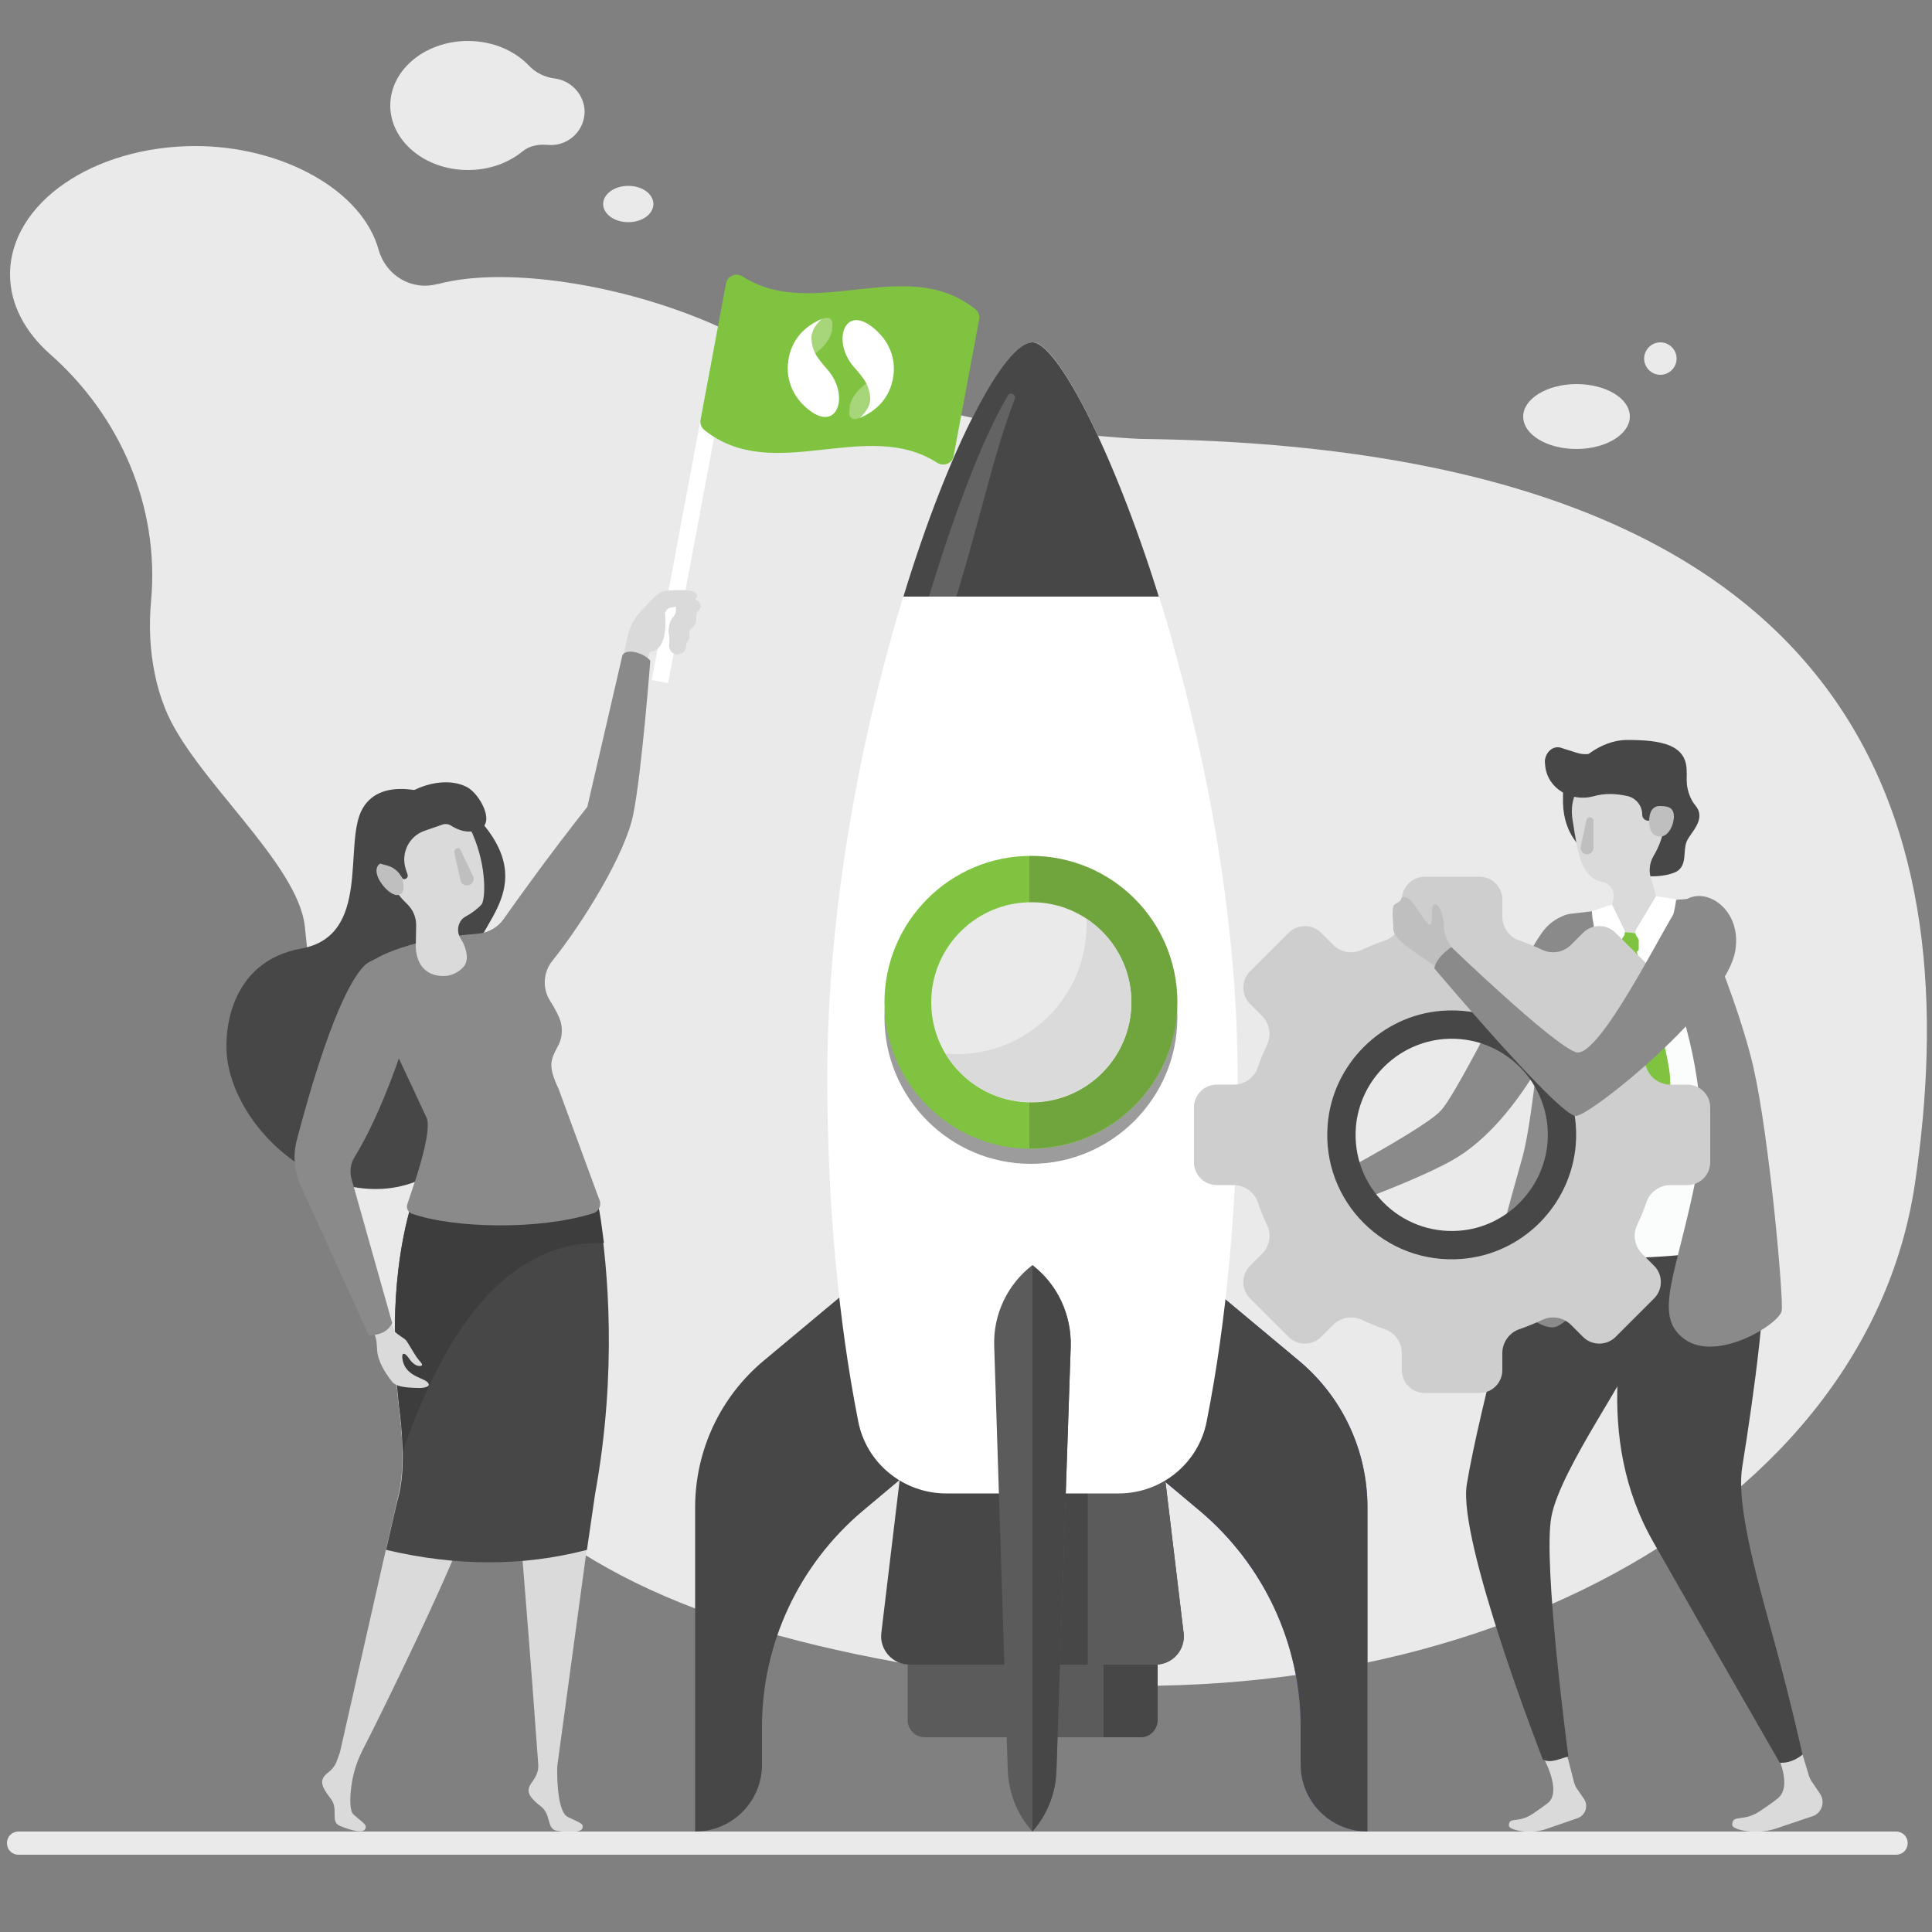
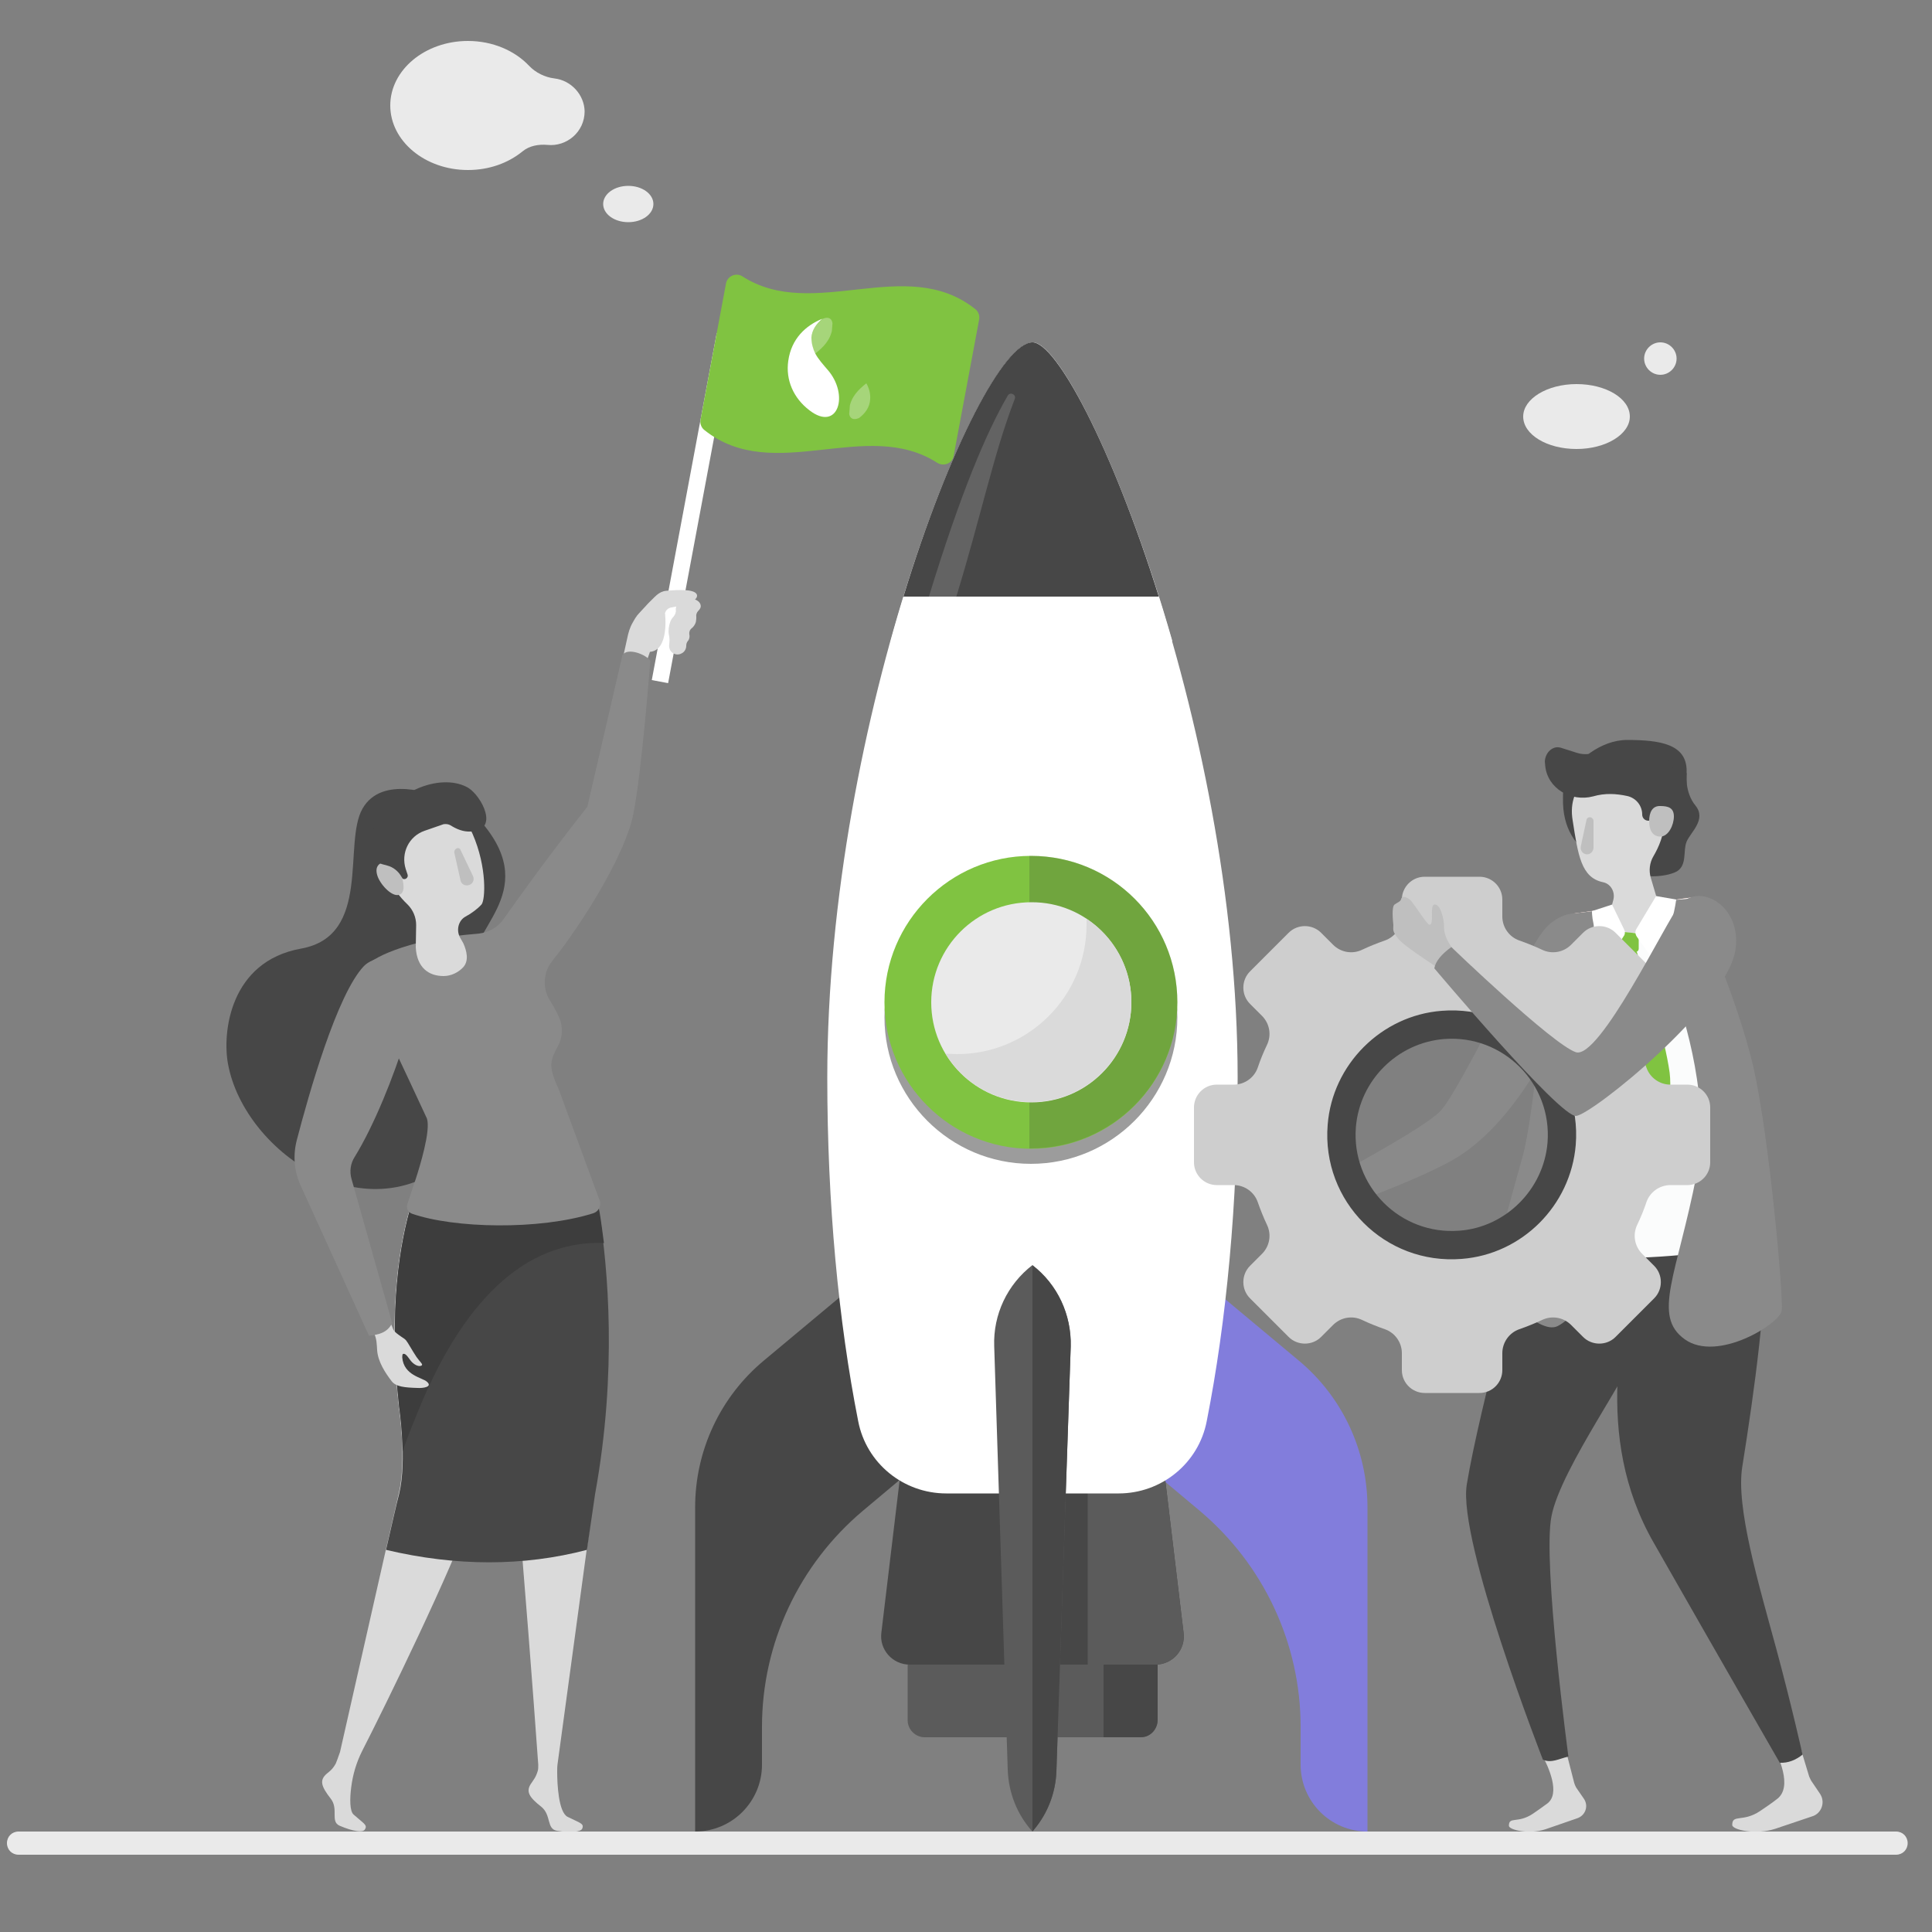
<svg xmlns="http://www.w3.org/2000/svg" xmlns:xlink="http://www.w3.org/1999/xlink" version="1.1" x="0px" y="0px" viewBox="0 0 500 500" style="enable-background:new 0 0 500 500;" xml:space="preserve">
  <rect x="0" y="0" width="500" height="500" fill="#808080" stroke="none" />
  <style type="text/css">
	.st0{display:none;}
	.st1{display:inline;fill:#B4D7DC;}
	.st2{fill:#EAEAEA;}
	.st3{fill:#FFFFFF;}
	.st4{fill:#80C341;}
	.st5{fill:#DADADA;}
	.st6{fill:#474747;}
	.st7{fill:#3D3D3D;}
	.st8{fill:#8A8A8A;}
	.st9{fill:#BFBFBF;}
	.st10{fill:#827DDC;}
	.st11{fill:#5B5B5B;}
	.st12{fill:#636363;}
	.st13{opacity:0.39;}
	.st14{opacity:0.21;fill:#373737;}
	.st15{fill:#FAB9AF;}
	.st16{fill:#FBFCFC;}
	.st17{fill:#CECECE;}
	.st18{opacity:0.3;clip-path:url(#SVGID_2_);}
	.st19{clip-path:url(#SVGID_4_);}
	.st20{clip-path:url(#SVGID_6_);fill:#FFFFFF;}
	.st21{clip-path:url(#SVGID_2_);fill:#FFFFFF;}
	.st22{clip-path:url(#SVGID_8_);}
	.st23{clip-path:url(#SVGID_10_);fill:#FFFFFF;}
</style>
  <g id="BACKGROUND" class="st0">
    <rect class="st1" width="500" height="500" />
  </g>
  <g id="OBJECTS">
    <g>
-       <path class="st2" d="M295.9,113.6c-1.3,0-4.7-0.2-9.4-0.6c-33.5-2.3-65.7-11.2-96-26.3c-25.3-12.7-58.9-18.1-77.1-13.2    c-0.1,0-0.1,0-0.2,0c-6.7,1.8-13.3-2.2-15.2-8.8c-4.3-15.7-25.3-26.9-47.4-26.9C24.1,37.8,2.6,52.6,2.6,71    c0,7.8,3.9,14.9,10.3,20.6c18.3,16.1,28.4,39.6,26.2,63.9c-0.6,6.5-0.3,12.9,1,19.1c0.6,3,1.5,5.9,2.6,8.7    c7,17.8,34.5,39.9,36.2,56.6c12.9,128.2,46.6,174.8,169.9,193c123.3,18.2,233.8-38.5,246.8-126.7    C508.6,218,487.4,116.1,295.9,113.6z" />
      <path class="st2" d="M143.5,20.3c-2.5-0.3-4.9-1.5-6.6-3.3c-3.7-3.9-9.4-6.4-15.8-6.4c-11.1,0-20.1,7.5-20.1,16.7    c0,9.2,9,16.7,20.1,16.7c5.5,0,10.4-1.8,14.1-4.8c1.8-1.5,4.2-1.9,6.5-1.7c4.9,0.5,9.6-3.3,9.6-8.7    C151.2,24.5,147.8,20.8,143.5,20.3z" />
      <path class="st2" d="M169.1,52.8c0,2.6-2.9,4.7-6.5,4.7c-3.6,0-6.5-2.1-6.5-4.7c0-2.6,2.9-4.7,6.5-4.7    C166.2,48.1,169.1,50.2,169.1,52.8z" />
      <path class="st2" d="M421.8,107.8c0,4.6-6.2,8.4-13.8,8.4c-7.6,0-13.8-3.7-13.8-8.4c0-4.6,6.2-8.4,13.8-8.4    C415.6,99.4,421.8,103.1,421.8,107.8z" />
      <path class="st2" d="M433.9,92.8c0,2.3-1.9,4.2-4.2,4.2c-2.3,0-4.2-1.9-4.2-4.2c0-2.3,1.9-4.2,4.2-4.2    C432,88.6,433.9,90.5,433.9,92.8z" />
    </g>
    <rect x="177" y="85.9" transform="matrix(0.983 0.184 -0.184 0.983 27.296 -30.753)" class="st3" width="4.3" height="91.3" />
    <path class="st4" d="M242.6,119.8c-18.4-11.9-42.4,5.8-60.3-8.5c-0.8-0.6-1.2-1.7-1-2.7l6.6-35.3c0.4-1.9,2.6-2.8,4.2-1.8   c18.4,11.9,42.4-5.8,60.3,8.5c0.8,0.6,1.2,1.7,1,2.7c-2.2,11.8-4.4,23.6-6.6,35.3C246.5,119.9,244.3,120.8,242.6,119.8z" />
    <path class="st5" d="M176.6,155.1c-0.4,0.2-1.1,0.6-1.6,1.9c-0.1,0.3-0.1,0.6-0.1,0.8c0.1,0.7-0.2,1.3-0.6,1.8   c-0.4,0.4-0.7,0.9-0.9,1.5c-0.3,0.9-0.5,2.1-0.3,3.1c0.2,0.8,0.2,1.6,0.1,2.5c-0.1,0.5,0,1,0.2,1.5c0.6,1.1,1.9,1.5,3,0.9   c0.8-0.4,1.2-1.2,1.2-2c0-0.4,0.1-0.8,0.4-1.2c0,0,0.1-0.1,0.1-0.1c0.4-0.6,0.4-1.2,0.3-1.6c-0.1-0.6,0.1-1.2,0.6-1.6   c0.4-0.3,0.9-0.9,1.1-1.7c0.1-0.5,0.1-0.9,0.1-1.2c-0.1-0.6,0.1-1.2,0.5-1.6c0.4-0.4,0.8-0.9,0.6-1.6   C180.9,154.9,177.8,154.4,176.6,155.1z" />
    <path class="st5" d="M163.7,161.2C163.7,161.1,163.7,161.1,163.7,161.2c0.5-0.9,1-1.8,1.7-2.5l2.4-2.6c1.7-1.6,2.6-3,4.6-3.2   c3.3-0.3,7.8-0.5,8,1.2c0.1,1.7-4.1,2.7-6.6,3.1c-0.8,0.1-1.5,0.7-1.7,1.5c0,0,1.2,9.6-3.9,10l-1.2,3.5l-6-1l1.3-5.9   C162.6,163.8,163,162.4,163.7,161.2z" />
    <path class="st6" d="M112.7,205.9c0,0-13.8-5.6-18.9,3.4c-5.1,9,2.5,32.9-15.9,36.2c-18.4,3.3-20.4,21.7-18.9,29.8   c4.2,23.3,37.8,46.5,61.1,21.9c23.3-24.6-5.6-41.2-7.8-53.6C110.1,231.1,124.6,214.6,112.7,205.9z" />
    <path class="st6" d="M122.6,248.7c-0.1-9.5,19-19.6-0.9-39c-0.6-0.6-1.5-0.6-2.1-0.1c-1.6,1.4-6.9,2-9.6,4.4   c-5,4.4-12.7,16.6-10.3,22.8c5.2,13.2-3.6,24.3-4.3,39.2c-0.6,15.3,24.3,30.4,36.4,26.2c4.3-1.5,6.8-4.6,8-8.3   c1-2.9,0.7-6.1-0.7-8.7c0,0,0,0,0,0C134.4,276.3,122.9,280.5,122.6,248.7z" />
    <path class="st5" d="M153.8,386.6c5.8-31.8,3.3-58.6,1.1-72.7c-1-6.3-6.1-11.2-12.5-11.9l0,0c-9.1-0.9-17,6.6-16.5,15.7   c0.2,4,0.8,8.8,1.9,14.3c4.2,21.5,11.5,124.7,11.5,124.7c0,0.6,0,1.1-0.1,1.5c-0.5,1.8-1.2,2.5-1.7,3.3c-1.5,2.1-0.6,3.6,2.6,6.1   c2.6,2.1,1.3,5.7,4,6.2c3.7,0.6,6.3,0.3,6.6-0.6c0.5-1.3-0.6-1.4-3.8-3c-2.4-1.2-2.7-8.7-2.7-11.6c0-0.7,0-1.4,0.1-2.1L153.8,386.6   z" />
    <path class="st5" d="M122.2,391c6-17.6,16.4-73.8,14.3-89.7l-14.2-1.2c-7.2-0.3-13.7,4.2-15.8,11.1c-3.1,10.3-6.1,27.6-3.3,52.8   c0,0,2.1,13.7,0,22.5c-1.9,8-13.1,57.8-15.2,66.9c-0.4,1.2-0.9,2.5-1.1,3c-0.9,1.6-1.6,2-2.3,2.6c-2,1.7-1.5,3.3,1,6.5   c2.1,2.7-0.2,5.9,2.3,7c3.5,1.5,6,1.8,6.5,1c0.8-1.2-0.2-1.5-2.9-3.9c-1-0.9-1-4.1-0.6-7.1c0.4-3.2,1.3-6.3,2.8-9.3   C99.6,441.7,117.2,405.7,122.2,391z" />
    <path class="st6" d="M151.9,401.1c-16.4,4.3-33.8,4.3-52,0c1.6-6.9,2.8-12.3,3.4-14.5c2.1-8.8,0-22.5,0-22.5   c-2.8-25.2,0.2-42.5,3.3-52.8c2.1-6.9,8.6-11.4,15.8-11.1l14.2,1.2c0,0,0,0.1,0,0.1l6,0.6c6.4,0.7,11.5,5.5,12.5,11.9   c2.2,14.1,4.7,40.9-1.1,72.7L151.9,401.1z" />
    <path class="st7" d="M109.3,362.6c-1.8,4.3-3.6,8.6-5.1,13c-0.1-6.2-0.9-11.6-0.9-11.6c-2.8-25.2,0.2-42.5,3.3-52.8   c2.1-6.9,8.6-11.4,15.8-11.1l5.2,0.4l0,0h0l9.1,0.8c0,0,0,0.1,0,0.1l6,0.6c6.4,0.7,11.5,5.5,12.5,11.9c0.4,2.3,0.7,4.9,1.1,7.8   C132.5,320.8,117.9,342.5,109.3,362.6z" />
    <path class="st8" d="M163.9,210.7c2.2-11,4.4-39.7,4.4-39.7c-1.1-1.6-5.8-3.5-7.2-1.5l-9.1,39.3c-9.8,12.4-17.9,23.7-21.7,29.1   c-1.5,2.1-3.8,3.4-6.3,3.7c-4.8,0.4-10.8,1.1-15.8,2.4c-24.2,6.3-14.3,15.2-14.3,15.2c3,3,5.4,6.4,7.2,10.2   c3.1,6.6,7.1,15.1,9.4,20.1c1,3.2-1.9,12.5-2.9,15.6l-2.2,6.6c-0.3,1,0.2,2,1.2,2.4c10.9,3.8,32.9,4.3,46.9-0.1   c1.6-0.5,2.3-2.3,1.5-3.8l-10.4-28.3c-2.8-6-2.2-7.4-0.3-11c1.1-1.9,1.4-4.2,0.8-6.5c-0.4-1.3-1.4-3.3-2.8-5.5   c-2-3.2-1.7-7.4,0.7-10.3C151,238.6,161.9,220.9,163.9,210.7z" />
    <path class="st5" d="M106,208c-7.2,2-8.5,7.9-6,17.5c0.9,3.6,3.5,6.7,5.5,8.6c1.4,1.4,2.2,3.3,2.2,5.3l-0.1,5.8   c0.3,5.3,3.4,7.4,7.2,7.4c1.9,0,3.8-0.9,5.1-2.3c1.5-1.7,0.9-4.2,0-6.2l-0.8-1.4c-1.1-1.9-0.5-4.5,1.4-5.5c1.5-0.8,3.1-2,4.1-3.1   c1-1.1,1.5-9.6-2.3-18.3C118.2,206.6,113.2,206,106,208z" />
    <path class="st9" d="M122.4,226.7c0.5,1-0.1,2.2-1.2,2.4l0,0c-0.9,0.2-1.8-0.3-2-1.2l-1.6-7.1c-0.1-0.3,0-0.5,0.1-0.8   c0.1-0.2,0.4-0.4,0.6-0.5c0.4-0.1,0.8,0.1,0.9,0.5L122.4,226.7z" />
    <path class="st9" d="M103.8,226.1c0.6,2.2,1.3,5-0.6,5.5c-1.9,0.5-5-2.9-5.6-5.2c-0.6-2.2,0.5-3.1,2.4-3.6   C102,222.3,103.2,223.9,103.8,226.1z" />
    <path class="st6" d="M96.4,215.1c5.9-11.3,18.4-15,24.8-11.2c3.4,2.1,8.2,11,0.6,11.3c-1.9,0.1-3.6-0.6-5.2-1.6   c-0.5-0.3-1.1-0.4-1.8-0.3l-4.9,1.7c-4.1,1.4-6.2,5.8-4.9,9.9l0.5,1.5c0.2,0.7-0.6,1.4-1.3,1l-0.3-0.5c-0.8-1.4-2.1-2.5-3.7-2.9   C97,223.2,92.9,221.9,96.4,215.1z" />
    <path class="st5" d="M107.8,351.2c-1.2-1.8-2.2-3.7-2.7-4.3c-0.2-0.3-1-0.8-1.3-1c-0.7-0.5-1.8-1.2-2.1-2l-1.3-3.3   c-0.6-1.6-1.8-2.5-3.4-1.9l0,0c-1.7,0.6-2,2.4-1.1,4.1l0.9,2.3c0.7,1.3,0.7,2.8,0.8,4.3c0.2,3,2.1,5.9,3.8,8.1   c1.1,1.4,3.4,1.6,6.6,1.7c1.6,0.1,4-0.3,2.5-1.6c-1.2-1.1-6-1.6-6.4-6.3c0-0.2,0-0.8,0.2-0.9c0.8-0.3,1.6,1.4,2.3,2.1   c1,1,2,1.2,2.5,0.9C109.6,353.1,108.7,352.5,107.8,351.2z" />
    <path class="st6" d="M222.5,331.4l-24.8,20.7c-11.3,9.4-17.8,23.3-17.8,38V474l0,0c9.6,0,17.3-7.8,17.3-17.3v-9.8   c0-21.6,9.6-42,26.1-55.9l22.9-19.2L222.5,331.4z" />
    <path class="st10" d="M311.3,331.4l24.8,20.7c11.3,9.4,17.8,23.3,17.8,38V474l0,0c-9.6,0-17.3-7.8-17.3-17.3v-9.8   c0-21.6-9.6-42-26.1-55.9l-22.9-19.2L311.3,331.4z" />
-     <path class="st6" d="M311.3,331.4l24.8,20.7c11.3,9.4,17.8,23.3,17.8,38V474l0,0c-9.6,0-17.3-7.8-17.3-17.3v-9.8   c0-21.6-9.6-42-26.1-55.9l-22.9-19.2L311.3,331.4z" />
    <path class="st6" d="M299,430.8h-63.6c-4.4,0-7.9-3.9-7.3-8.3l5.6-46.7h67l5.6,46.7C306.9,426.9,303.5,430.8,299,430.8z" />
    <path class="st11" d="M299,430.8h-17.5v-55h19.2l5.6,46.7C306.9,426.9,303.5,430.8,299,430.8z" />
    <path class="st3" d="M289.5,386.5c11.1,0,20.7-7.8,22.8-18.7c5.1-25.8,8-56.3,8-88.9c0-93.1-41.5-190.2-53.1-190.2   c-13.7,0-53.1,97.1-53.1,190.2c0,32.6,2.9,63.1,8,88.9c2.1,10.9,11.7,18.7,22.8,18.7H289.5z" />
    <path class="st3" d="M303.4,165.9c-12.9-45.1-29.5-77.3-36.1-77.3c-7.9,0-24.3,32.2-36.8,77.3H303.4z" />
    <path class="st6" d="M299.9,154.4c-12.2-39-26.6-65.8-32.7-65.8c-7.2,0-21.5,26.8-33.4,65.8H299.9z" />
    <path class="st12" d="M240.4,154.4h7.1c6.6-21.6,9.6-36.8,15.1-51.1c0.5-1.2-1.2-2-1.8-0.9C255.3,111.8,248.5,127.9,240.4,154.4z" />
    <path class="st13" d="M304.7,263.3c0,20.9-17,37.9-37.9,37.9c-20.9,0-37.9-17-37.9-37.9c0-20.9,17-37.9,37.9-37.9   C287.8,225.5,304.7,242.4,304.7,263.3z" />
    <path class="st4" d="M304.7,259.4c0,20.9-17,37.9-37.9,37.9c-20.9,0-37.9-17-37.9-37.9c0-20.9,17-37.9,37.9-37.9   C287.8,221.5,304.7,238.4,304.7,259.4z" />
    <path class="st14" d="M266.8,221.5c-0.1,0-0.3,0-0.4,0v75.7c0.1,0,0.3,0,0.4,0c20.9,0,37.9-17,37.9-37.9   C304.7,238.4,287.8,221.5,266.8,221.5z" />
    <path class="st2" d="M292.8,259.4c0,14.3-11.6,25.9-25.9,25.9c-14.3,0-25.9-11.6-25.9-25.9c0-14.3,11.6-25.9,25.9-25.9   C281.1,233.4,292.8,245,292.8,259.4z" />
    <path class="st11" d="M295.2,449.6h-55.9c-2.4,0-4.4-2-4.4-4.4v-14.4h64.7v14.4C299.5,447.7,297.6,449.6,295.2,449.6z" />
    <path class="st6" d="M295.2,449.6h-9.6v-18.8h14v14.4C299.5,447.7,297.6,449.6,295.2,449.6z" />
    <path class="st11" d="M267.6,473.5l-0.4,0.5l0,0c-4-4.4-6.2-10.1-6.4-16l-3.5-109.6c-0.3-8.2,3.4-16,9.9-21l0,0l0,0   c6.5,5,10.1,12.8,9.9,21l-3.7,109.9C273.2,463.9,271.2,469.2,267.6,473.5z" />
    <path class="st6" d="M267.6,473.5l-0.4,0.5l0,0l0-146.5l0,0l0,0c6.5,5,10.1,12.8,9.9,21l-3.7,109.9   C273.2,463.9,271.2,469.2,267.6,473.5z" />
    <path class="st5" d="M281.2,237.8c0,0.5,0,1,0,1.5c0,18.5-15,33.5-33.5,33.5c-1,0-2-0.1-3-0.1c4.5,7.5,12.8,12.5,22.2,12.5   c14.3,0,25.9-11.6,25.9-25.9C292.8,250.4,288.2,242.4,281.2,237.8z" />
    <path class="st8" d="M94.2,250c2.3-2.4,8-3.1,13.2-2c4.9,1-5.7,35.3-15.6,51.4c-1.1,1.7-1.4,3.8-0.8,5.8l10.5,37.2   c-1.3,2.6-3.6,3-6,3.3l-17.7-38.9c-1.7-3.7-2-7.8-1-11.7C79.9,283.2,87.2,257.3,94.2,250z" />
    <path class="st5" d="M404.6,450.5l2.8,10.9c0.1,0.4,0.3,0.8,0.5,1.2l2,2.9c1.3,1.9,0.4,4.4-1.8,5.1c0,0-4,1.4-8.1,2.8   c-4.2,1.4-9.5,0.2-9.5-0.9c0-2.5,2.3-0.5,6.2-3.1c1.3-0.9,2.6-1.8,3.8-2.7c3.3-2.6,0.4-9.2-1.6-12.9c-0.7-1.3,0-4.7,1.5-5l1-0.2   C402.8,448.3,404.2,449.1,404.6,450.5z" />
    <path class="st15" d="M402.1,356.8c-0.8-2-1.4-4.1-1.8-4.9c-0.2-0.3-0.9-1-1.1-1.3c-0.6-0.7-1.5-1.6-1.7-2.4l-0.6-3.6   c-0.3-1.7-1.3-2.9-3-2.7l0,0c-1.9,0.3-2.5,2-2,3.8l0.4,2.5c0.4,1.5,0.1,3-0.1,4.5c-0.5,3.1,0.8,6.4,2.1,9c0.8,1.6,3.1,2.3,6.3,3.1   c1.5,0.4,4.1,0.5,2.9-1.1c-1-1.3-5.7-2.8-5.1-7.7c0-0.2,0.2-0.8,0.4-0.9c0.9-0.2,1.3,1.7,1.9,2.6c0.8,1.2,1.8,1.6,2.3,1.4   C403.5,359,402.7,358.2,402.1,356.8z" />
    <path class="st8" d="M411.9,245.2c-4.9,15.6-17.6,44.7-36.1,55.1c-12.6,7.1-43.1,17.3-43.1,17.3s-1-1.2-1.7-2.4   c-0.7-1.2-1.1-2.7-1.1-2.7s37.9-19.4,43-25.1c5.1-5.6,22-41.6,27.1-47.2C405.9,233.7,414.7,236.5,411.9,245.2z" />
    <polygon class="st15" points="395.4,320.6 407.4,236.4 439.7,232 456.6,320  " />
    <path class="st5" d="M464.8,448.5l3.3,10.9c0.1,0.5,0.4,0.9,0.6,1.4l2.3,3.4c1.5,2.2,0.4,5.2-2.1,5.9c0,0-4.7,1.6-9.5,3.2   c-4.9,1.6-11.1,0.3-11.1-1c0-2.9,2.7-0.6,7.2-3.6c1.5-1,3.1-2.1,4.5-3.2c3.9-3.1,0.5-10.8-1.9-15.1c-0.9-1.6,0.1-3.5,1.8-3.9   l1.1-0.2C462.7,445.9,464.4,446.8,464.8,448.5z" />
    <path class="st6" d="M431.4,321.5l-35.8-3c0,0-12.7,45.5-16,65.7c-2.4,14.6,19.7,71.2,19.7,71.2c2.2,1,4.3-0.3,6.6-0.8   c0,0-6.7-50-4.4-62.1c2.4-12.7,21.5-38.4,22.7-45.1C426.7,333.5,431.4,321.5,431.4,321.5z" />
    <path class="st6" d="M424,321.9c-3.7,19.8-12,49.5,4,77.4c15.9,27.9,32.6,56.9,32.6,56.9c2.2,0.1,4.1-0.7,5.9-2.1   c0,0-2.8-12.6-6.8-27.4c-4.6-16.9-10.5-36.7-8.8-47.1c3.1-19.4,6.7-45.3,5.6-57.8C455.5,309.3,426,311.5,424,321.9z" />
    <path class="st16" d="M395.9,321.8c-1.3-0.6-2-2-1.7-3.3l13.2-82.1l32.3-4.4l17.4,86.6c0.3,1.6-0.7,3.2-2.4,3.5   c-6,1.1-20.5,3.5-36.8,3.5C405.8,325.7,399,323.3,395.9,321.8z" />
    <path class="st8" d="M432.5,253.7c3.9,10.7,10.2,31.7,6.6,50.2c-5.1,26.1-11.6,36.6-3.1,42.7c8.5,6.1,24.7-4.1,25.1-7.4   c0.5-3.4-3.2-44.9-7.3-62.9c-4.1-18-15.6-43.8-15.6-43.8l-6,0.5C432.2,233,430.6,248.6,432.5,253.7z" />
    <path class="st8" d="M413.1,235.7c0,0-2.5,11.7-0.6,29.1s6.5,70.4-9.4,78.4c-5,2.5-16.5-10.5-16.5-12.9c0-4.2,3.8-18.1,7.4-30.8   c2.9-10.2,5.9-44.2,6.9-57.2c0.2-3,2.5-5.4,5.5-5.8L413.1,235.7z" />
    <path class="st6" d="M436.5,200.1c0,0-0.6,4.9,2.3,8.4c2.9,3.6-1.3,6.9-2.3,9.3c-1,2.4,0.2,6-2.5,7.7c-2.8,1.6-10.7,2.1-12-0.8   C420.7,221.8,427.5,198.4,436.5,200.1z" />
    <path class="st6" d="M404.5,206.5c-0.4,15.9,14.4,19,23,19c8.6,0,9-19.1,9-26c0-6.9-6.8-8-15.4-8c-6.8,0-13.2,5.3-15.9,10.3   C404.5,203.2,404.5,205,404.5,206.5z" />
    <path class="st5" d="M420.7,197.7c7.2,0,9.9,5.1,10,14.6c0.1,3.6-1.5,7.1-2.8,9.3c-1,1.7-1.2,3.7-0.7,5.5l1.6,5.4   c1.1,5-1.3,7.7-4.8,8.7c-1.7,0.5-3.8,0.1-5.3-0.9c-1.8-1.2-1.9-3.7-1.6-5.8l0.4-1.5c0.6-2.1-0.6-4.3-2.7-4.7c-5.6-1.2-6.4-7-7.8-16   C405.4,202.9,413.5,197.7,420.7,197.7z" />
    <path class="st6" d="M403.9,193.5l4.1,1.3c1.5,0.5,3.1,0.5,4.7,0l8.3-2.4c5,0,13.3,2.8,12.2,10l-0.9,5.1c-0.4,2-2.1,3.6-4.1,3.7   l0,0c-0.2,0.7-0.8,1.2-1.6,1.2c-0.9,0-1.6-0.7-1.6-1.6l0,0c0-2.3-1.6-4.3-3.9-4.8c-2.8-0.6-5.7-0.8-8.8,0.1   c-5.7,1.5-11.8-2-12.4-7.9c0-0.4-0.1-0.8-0.1-1.1C399.9,194.7,401.9,192.9,403.9,193.5z" />
    <path class="st9" d="M426.8,212.5c0,2.2,0.8,4,2.9,4c2.1,0,3.5-3,3.5-5.2c0-2.2-1.4-2.7-3.5-2.7   C427.6,208.5,426.8,210.3,426.8,212.5z" />
    <path class="st9" d="M409.1,219.1c-0.2,1,0.6,2,1.6,2l0,0c0.9,0,1.6-0.7,1.7-1.6l0-7c0-0.3-0.1-0.5-0.3-0.7   c-0.2-0.2-0.4-0.3-0.7-0.3c-0.4,0-0.7,0.3-0.8,0.6L409.1,219.1z" />
    <path class="st4" d="M423.9,248.3c0.4,0,0.8,0.3,0.9,0.7c1.1,3.5,6.1,19.8,7.3,28.6c0.9,7.2-2,19.8-3.7,26.2   c-0.7,2.5-2.3,4.7-4.6,6l-1.1,0.7c-1,0.6-2.2,0.2-2.8-0.7l-0.9-1.6c-0.7-1.2-0.8-2.7-0.3-4c2-5.1,6.7-18.6,6.3-27.6   c-0.1-3.2-3.2-22.3-4-27.2c-0.1-0.6,0.4-1.1,1-1.1L423.9,248.3z" />
    <path class="st4" d="M422.8,245.9c0.4,0,0.8,0.3,0.9,0.7c1,3.6,5.7,20,6.6,28.8c0.8,7.2-2.4,19.7-4.2,26.1   c-0.7,2.5-2.4,4.6-4.7,5.9l-1.2,0.6c-1,0.5-2.2,0.2-2.7-0.8l-0.9-1.6c-0.7-1.2-0.8-2.7-0.2-4c2.1-5,7.2-18.4,7-27.4   c-0.1-3.2-2.7-22.4-3.4-27.3c-0.1-0.6,0.4-1.1,1-1.1L422.8,245.9z" />
    <path class="st4" d="M420.1,246.4h3.1c0.5,0,0.9-0.4,0.9-0.9v-3.1c0-0.5-0.4-0.9-0.9-0.9l-2.8-0.3c-0.5,0-1.2,0.7-1.2,1.2v3.1   C419.2,246,419.6,246.4,420.1,246.4z" />
    <path class="st3" d="M428.6,231.9l5.2,0.9c0,0-1,8.5-5.2,14.8c-0.3,0.5-1,0.4-1.3,0l-3.7-5.2c-0.4-0.6-0.5-1.4-0.1-2L428.6,231.9z" />
    <path class="st3" d="M417.2,234.1l-5.2,1.7c0,0-0.2,5.2,3.9,11.2c0.3,0.5,1,0.4,1.3,0l3-4.7c0.4-0.5,0.4-1.2,0.1-1.8L417.2,234.1z" />
    <g>
      <path class="st6" d="M427.3,299.2v-10.9c0-2.5-2.1-4.6-4.6-4.6h-3.4c-2.2,0-4.1-1.4-4.8-3.4c-0.5-1.6-1.2-3.1-1.9-4.5    c-0.9-1.9-0.5-4.3,1-5.8l2.4-2.4c1.8-1.8,1.8-4.7,0-6.5l-7.7-7.7c-1.8-1.8-4.7-1.8-6.5,0l-2.4,2.4c-1.5,1.5-3.9,1.9-5.8,1    c-1.5-0.7-3-1.3-4.5-1.9c-2-0.7-3.4-2.6-3.4-4.8v-3.4c0-2.5-2.1-4.6-4.6-4.6h-10.9c-2.5,0-4.6,2.1-4.6,4.6v3.4    c0,2.2-1.4,4.1-3.4,4.8c-1.6,0.5-3.1,1.2-4.5,1.9c-1.9,0.9-4.3,0.6-5.8-1l-2.4-2.4c-1.8-1.8-4.7-1.8-6.5,0l-7.7,7.7    c-1.8,1.8-1.8,4.7,0,6.5l2.4,2.4c1.5,1.5,1.9,3.9,1,5.8c-0.7,1.5-1.3,3-1.9,4.5c-0.7,2-2.6,3.4-4.8,3.4h-3.4    c-2.5,0-4.6,2.1-4.6,4.6v10.9c0,2.5,2.1,4.6,4.6,4.6h3.4c2.2,0,4.1,1.4,4.8,3.4c0.5,1.6,1.2,3.1,1.9,4.5c0.9,1.9,0.6,4.3-1,5.8    l-2.4,2.4c-1.8,1.8-1.8,4.7,0,6.5l7.7,7.7c1.8,1.8,4.7,1.8,6.5,0l2.4-2.4c1.5-1.5,3.9-1.9,5.8-1c1.5,0.7,3,1.3,4.5,1.9    c2,0.7,3.4,2.6,3.4,4.8v3.4c0,2.5,2.1,4.6,4.6,4.6h10.9c2.5,0,4.6-2.1,4.6-4.6v-3.4c0-2.2,1.4-4.1,3.4-4.8    c1.6-0.5,3.1-1.2,4.5-1.9c1.9-0.9,4.3-0.5,5.8,1l2.4,2.4c1.8,1.8,4.7,1.8,6.5,0l7.7-7.7c1.8-1.8,1.8-4.7,0-6.5l-2.4-2.4    c-1.5-1.5-1.9-3.9-1-5.8c0.7-1.5,1.3-3,1.9-4.5c0.7-2,2.6-3.4,4.8-3.4h3.4C425.2,303.8,427.3,301.7,427.3,299.2z M377.7,318.5    c-15.3,1.2-28-11.5-26.8-26.8c1-12.1,10.7-21.8,22.8-22.8c15.3-1.2,28,11.5,26.8,26.8C399.5,307.8,389.7,317.6,377.7,318.5z" />
      <path class="st17" d="M442.6,300.8v-14.2c0-3.3-2.7-5.9-5.9-5.9h-4.4c-2.8,0-5.3-1.8-6.2-4.4c-0.7-2-1.5-4-2.4-5.9    c-1.2-2.5-0.7-5.5,1.3-7.5l3.1-3.1c2.3-2.3,2.3-6.1,0-8.4l-10-10c-2.3-2.3-6.1-2.3-8.4,0l-3.1,3.1c-2,2-5,2.5-7.5,1.3    c-1.9-0.9-3.9-1.7-5.9-2.4c-2.6-0.9-4.4-3.4-4.4-6.2v-4.4c0-3.3-2.7-5.9-5.9-5.9h-14.2c-3.3,0-5.9,2.7-5.9,5.9v4.4    c0,2.8-1.8,5.3-4.4,6.2c-2,0.7-4,1.5-5.9,2.4c-2.5,1.2-5.5,0.7-7.5-1.3l-3.1-3.1c-2.3-2.3-6.1-2.3-8.4,0l-10,10    c-2.3,2.3-2.3,6.1,0,8.4l3.1,3.1c2,2,2.5,5,1.3,7.5c-0.9,1.9-1.7,3.8-2.4,5.9c-0.9,2.6-3.4,4.4-6.2,4.4h-4.4    c-3.3,0-5.9,2.7-5.9,5.9v14.2c0,3.3,2.7,5.9,5.9,5.9h4.4c2.8,0,5.3,1.8,6.2,4.4c0.7,2,1.5,4,2.4,5.9c1.2,2.5,0.7,5.5-1.3,7.5    l-3.1,3.1c-2.3,2.3-2.3,6.1,0,8.4l10,10c2.3,2.3,6.1,2.3,8.4,0l3.1-3.1c2-2,5-2.5,7.5-1.3c1.9,0.9,3.9,1.7,5.9,2.4    c2.6,0.9,4.4,3.4,4.4,6.2v4.4c0,3.3,2.7,5.9,5.9,5.9h14.2c3.3,0,5.9-2.7,5.9-5.9v-4.4c0-2.8,1.8-5.3,4.4-6.2c2-0.7,4-1.5,5.9-2.4    c2.5-1.2,5.5-0.7,7.5,1.3l3.1,3.1c2.3,2.3,6.1,2.3,8.4,0l10-10c2.3-2.3,2.3-6.1,0-8.4l-3.1-3.1c-2-2-2.5-5-1.3-7.5    c0.9-1.9,1.7-3.8,2.4-5.9c0.9-2.6,3.4-4.4,6.2-4.4h4.4C439.9,306.7,442.6,304.1,442.6,300.8z M378.3,325.8    c-19.9,1.6-36.3-14.9-34.7-34.7c1.2-15.6,13.9-28.3,29.5-29.5c19.9-1.6,36.3,14.9,34.7,34.7C406.5,312,393.9,324.6,378.3,325.8z" />
    </g>
    <path class="st9" d="M376.5,250.9c1.2-1,1.4-2.8,0.5-4l-1.1-1.5c-1.3-1.7-2.3-3.7-2.2-5.9c0-1.5-0.9-5.7-2.5-5.4   c-1.3,0.2,0.1,5.4-1.3,5.2c-0.6-0.1-2.8-3.7-4.5-5.9c-0.9-1.2-2.6-1.8-2.8-0.7c-0.2,0.7-0.9,0.8-1.7,1.4c-0.8,0.6-0.4,4.3-0.3,5.3   c0,1.2-0.4,1.6,1.5,3.8c1.5,1.7,7.8,5.8,7.8,5.8l2.8,1.9C373.7,251.8,375.4,251.9,376.5,250.9L376.5,250.9z" />
    <path class="st8" d="M375.6,245.1c0,0,26.1,25.1,32.2,27.2c6.1,2.1,23.6-34.2,26.8-38c5.2-6.2,16.4,0.2,14.5,11.7   c-2.4,14.5-37,42.4-41.2,42.8c-4.2,0.4-36.7-38.2-36.7-38.2C371.5,248.8,373.1,246.9,375.6,245.1z" />
    <path class="st2" d="M490.7,480H4.8c-1.7,0-3-1.3-3-3l0,0c0-1.7,1.3-3,3-3h485.9c1.7,0,3,1.3,3,3l0,0   C493.7,478.7,492.4,480,490.7,480z" />
    <g>
      <defs>
        <rect id="SVGID_1_" x="264.4" y="10.5" transform="matrix(8.032313e-02 -0.997 0.997 8.032313e-02 162.139 377.416)" width="42.4" height="180.7" />
      </defs>
      <clipPath id="SVGID_2_">
        <use xlink:href="#SVGID_1_" style="overflow:visible;" />
      </clipPath>
      <g class="st18">
        <g>
          <defs>
            <rect id="SVGID_3_" x="207.9" y="84.3" transform="matrix(8.032313e-02 -0.997 0.997 8.032313e-02 108.964 291.851)" width="9.5" height="5.1" />
          </defs>
          <clipPath id="SVGID_4_">
            <use xlink:href="#SVGID_3_" style="overflow:visible;" />
          </clipPath>
          <g class="st19">
            <defs>
              <rect id="SVGID_5_" x="207.9" y="84.3" transform="matrix(8.032313e-02 -0.997 0.997 8.032313e-02 108.964 291.851)" width="9.5" height="5.1" />
            </defs>
            <clipPath id="SVGID_6_">
              <use xlink:href="#SVGID_5_" style="overflow:visible;" />
            </clipPath>
            <path class="st20" d="M210,87.4c-0.1,1.5,0.3,2.9,1,4.1c2-1.6,3.9-3.4,4.4-6.4c0.4-2.6-0.8-3.3-2.5-2.6       C211.3,83.8,210.1,85.4,210,87.4" />
          </g>
        </g>
      </g>
      <path class="st21" d="M214.1,95.6c-1.1-1.3-2.3-2.6-3.1-4.1c-0.6-1.2-1-2.6-1-4.1c0.1-2,1.3-3.6,2.8-4.9c-4.2,1.7-8,5.1-8.8,10.9    c-0.7,4.9,1.3,9.6,5.5,12.8C216.9,111.9,219.9,102.1,214.1,95.6" />
      <g class="st18">
        <g>
          <defs>
            <rect id="SVGID_7_" x="217.8" y="101.3" transform="matrix(8.032313e-02 -0.997 0.997 8.032313e-02 101.18 317.365)" width="9.5" height="5.1" />
          </defs>
          <clipPath id="SVGID_8_">
            <use xlink:href="#SVGID_7_" style="overflow:visible;" />
          </clipPath>
          <g class="st22">
            <defs>
              <rect id="SVGID_9_" x="217.8" y="101.3" transform="matrix(8.032313e-02 -0.997 0.997 8.032313e-02 101.18 317.365)" width="9.5" height="5.1" />
            </defs>
            <clipPath id="SVGID_10_">
              <use xlink:href="#SVGID_9_" style="overflow:visible;" />
            </clipPath>
            <path class="st23" d="M225.2,103.3c0.1-1.5-0.3-2.9-1-4.1c-2,1.6-3.9,3.4-4.4,6.4c-0.4,2.6,0.8,3.3,2.5,2.6       C223.9,107,225.1,105.4,225.2,103.3" />
          </g>
        </g>
      </g>
-       <path class="st21" d="M225.7,84.6c-7.4-5.8-10.4,4.1-4.6,10.5c1.1,1.3,2.3,2.6,3.1,4.1c0.6,1.2,1,2.6,1,4.1    c-0.1,2-1.3,3.6-2.8,4.9c4.2-1.7,8-5.1,8.8-10.9C231.9,92.5,229.9,87.8,225.7,84.6" />
    </g>
  </g>
  <g id="DESIGNED_BY_FREEPIK">
</g>
</svg>